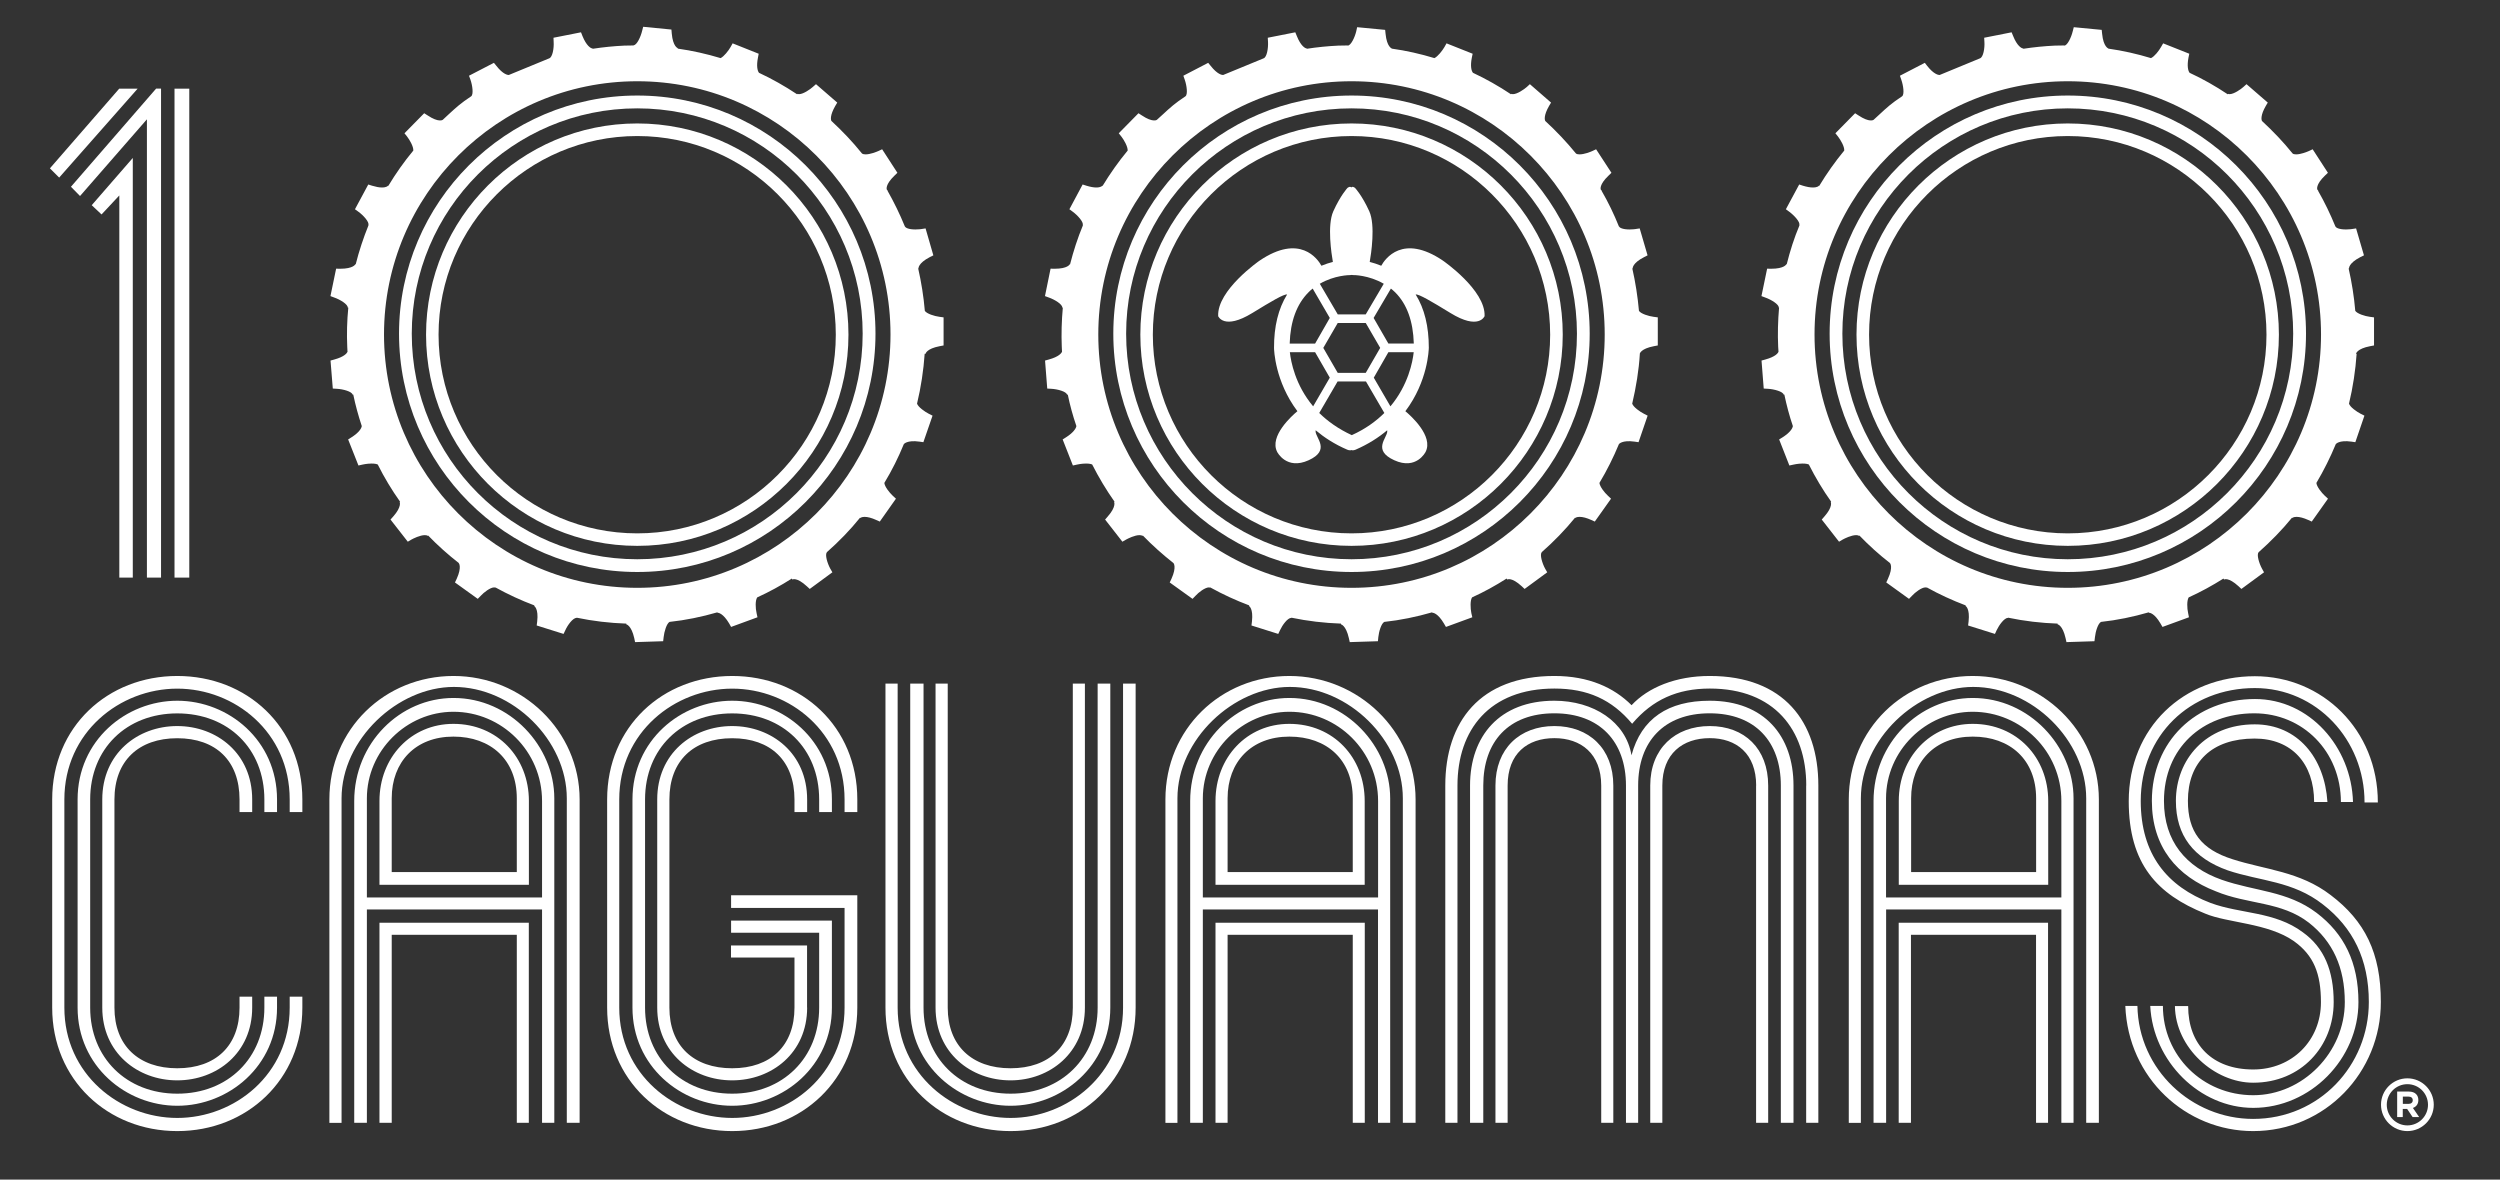
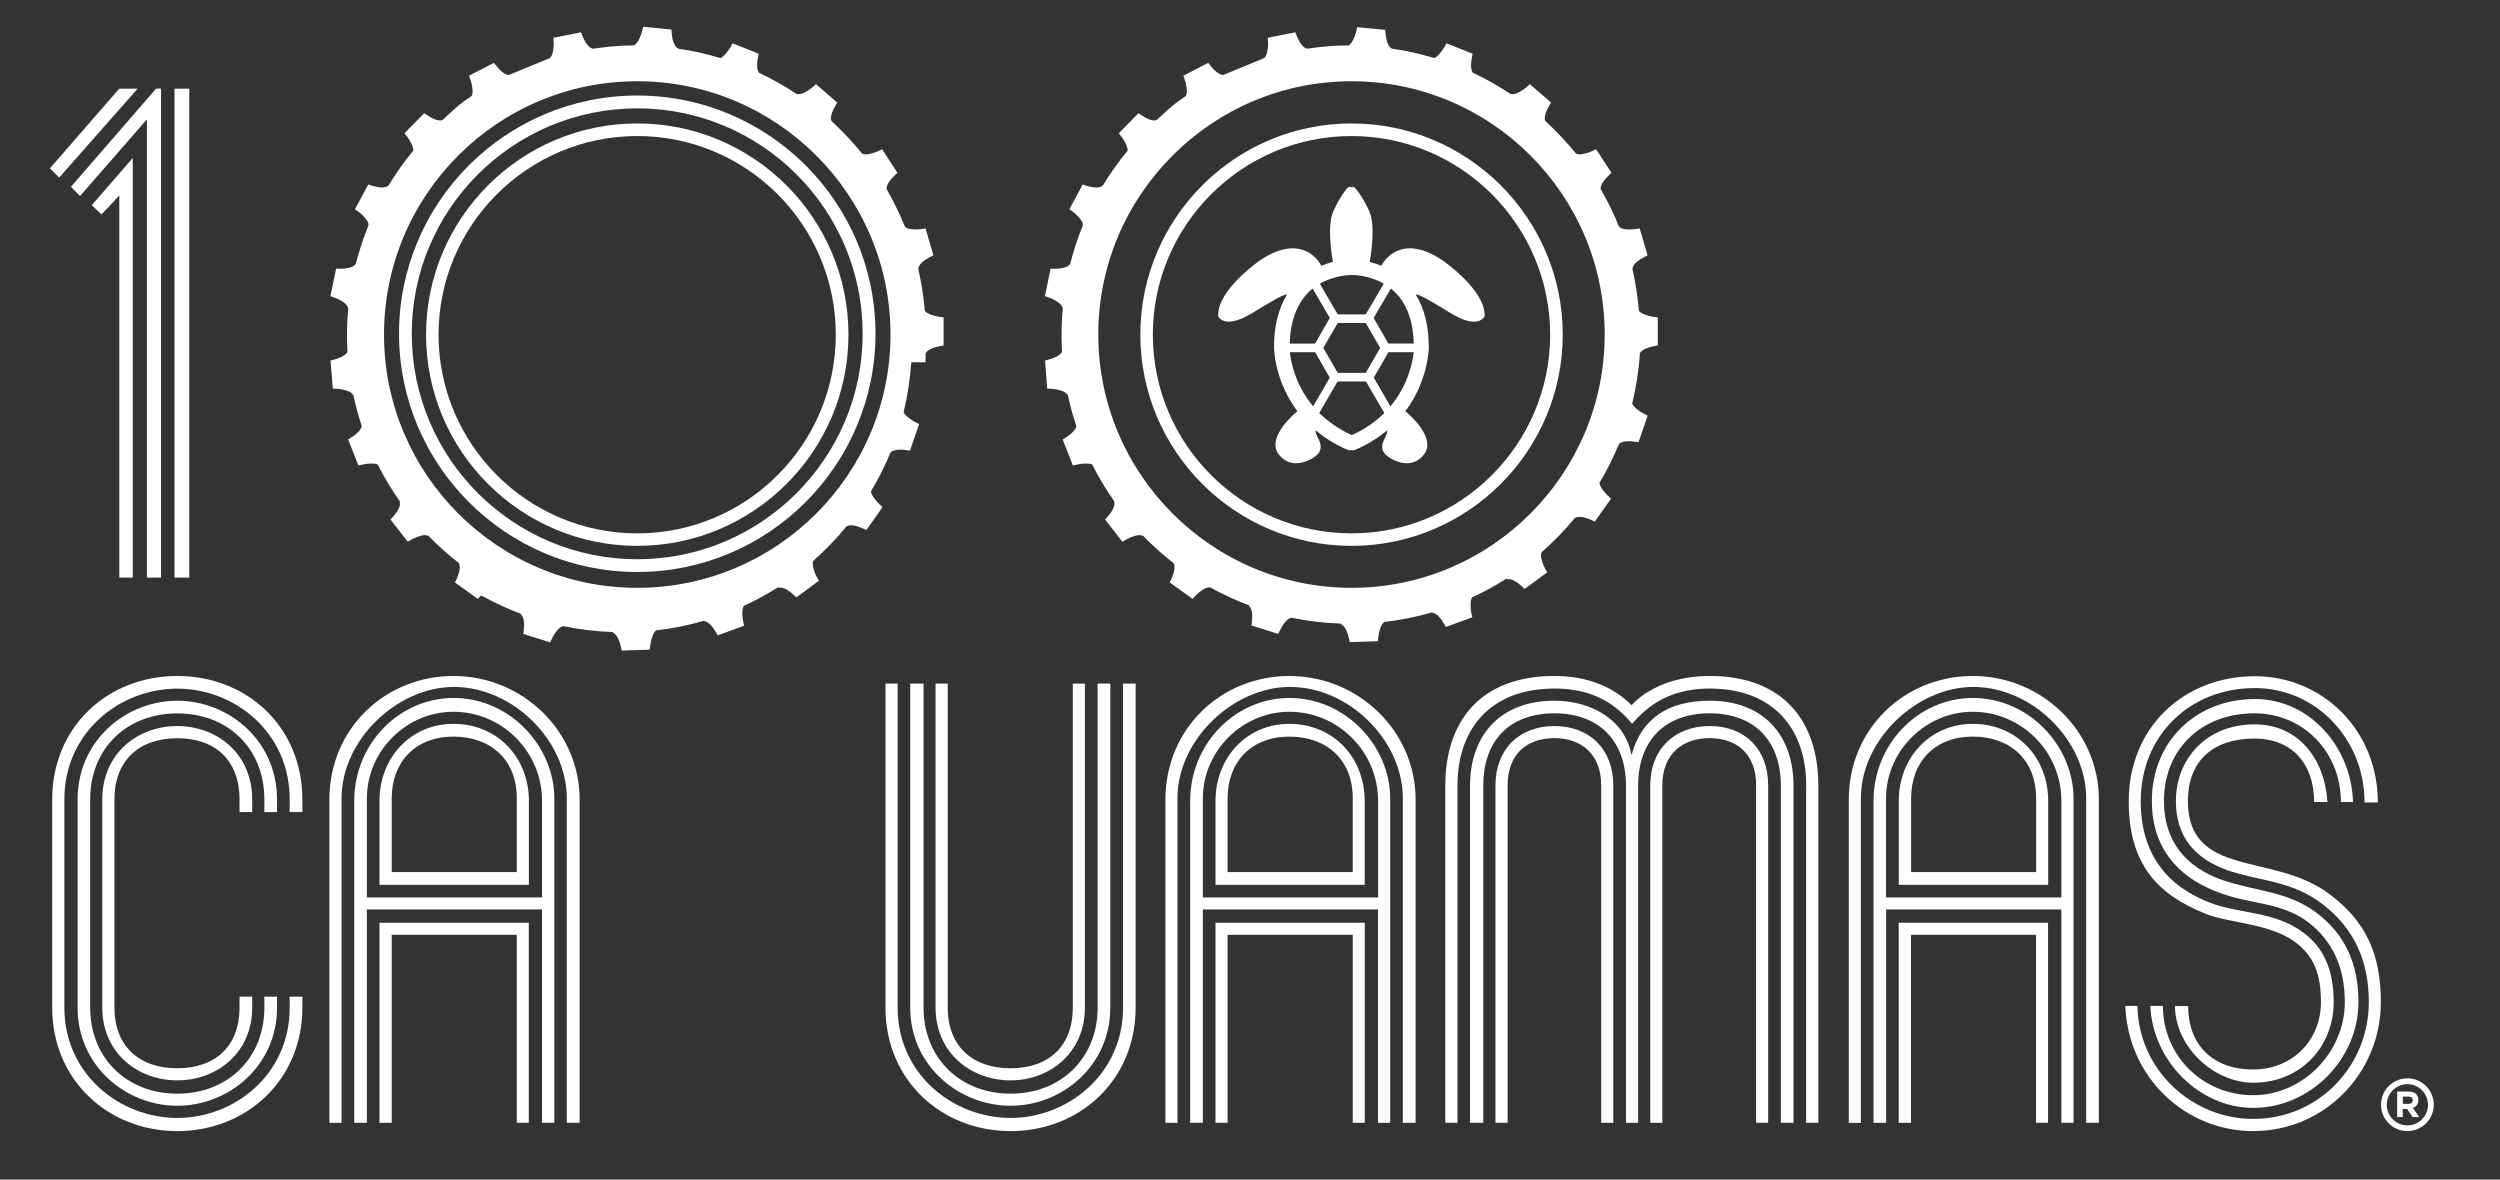
<svg xmlns="http://www.w3.org/2000/svg" version="1.1" id="Capa_1" x="0px" y="0px" viewBox="0 0 308 145.33" style="enable-background:new 0 0 308 145.33;" xml:space="preserve">
  <rect x="0" y="0" width="308" height="145.33" fill="#333333" stroke="none" />
  <style type="text/css">
	.st0{fill:#FFFFFF;}
</style>
  <g>
    <g>
      <g>
        <path class="st0" d="M35.69,122.79h1.56v1.35c0,8.9-6.86,15.21-15.41,15.21c-8.55,0-15.41-6.31-15.41-15.21V98.49     c0-8.97,6.86-15.21,15.41-15.21c8.56,0,15.41,6.24,15.41,15.21v1.56h-1.56v-1.56c0-8.29-6.79-13.65-13.85-13.65     c-7.06,0-13.91,5.36-13.91,13.65v25.65c0,8.22,6.85,13.59,13.91,13.59c7.06,0,13.85-5.36,13.85-13.59V122.79z M32.57,122.79h1.56     v1.35c0,7.2-5.97,12.09-12.29,12.09c-6.31,0-12.28-4.89-12.28-12.09V98.49c0-7.27,5.97-12.16,12.28-12.16     c6.32,0,12.29,4.89,12.29,12.16v1.56h-1.56v-1.56c0-6.26-4.47-10.6-10.73-10.6c-6.25,0-10.73,4.35-10.73,10.6v25.65     c0,6.18,4.48,10.6,10.73,10.6c6.26,0,10.73-4.42,10.73-10.6V122.79z M29.51,122.79h1.56v1.35c0,5.57-4.34,8.96-9.24,8.96     c-4.88,0-9.23-3.4-9.23-8.96V98.49c0-5.65,4.35-9.04,9.23-9.04c4.89,0,9.24,3.39,9.24,9.04v1.56h-1.56v-1.56     c0-4.76-2.92-7.54-7.67-7.54c-4.75,0-7.74,2.78-7.74,7.54v25.65c0,4.69,2.99,7.47,7.74,7.47c4.75,0,7.67-2.78,7.67-7.47V122.79z" />
        <path class="st0" d="M71.4,138.33h-1.57V98.35c0-7.13-6.65-13.72-13.91-13.72c-6.92,0-13.84,6.46-13.84,13.72v39.99h-1.5V98.49     c0-8.7,6.86-15.21,15.29-15.21c8.49,0,15.54,6.78,15.54,15.21V138.33z M68.28,138.33h-1.5v-26.28H45.2v26.28h-1.56V98.68     c0-7.13,5.64-12.69,12.23-12.69c6.99,0,12.42,5.98,12.42,12.36V138.33z M66.78,110.56V98.68c0-6.11-4.95-10.99-10.92-10.99     c-5.78,0-10.66,4.81-10.66,10.66v12.22H66.78z M65.15,109.01h-18.4V98.68c0-5.36,3.88-9.5,9.11-9.5c5.43,0,9.3,4.14,9.3,9.5     V109.01z M65.15,138.33h-1.48v-23.16H48.26v23.16h-1.51v-24.65h18.4V138.33z M63.67,107.44v-9.09c0-4.75-3.21-7.6-7.81-7.6     c-4.68,0-7.6,3.12-7.6,7.6v9.09H63.67z" />
-         <path class="st0" d="M105.62,124.14c0,8.9-6.86,15.21-15.41,15.21c-8.55,0-15.41-6.31-15.41-15.21V98.49     c0-8.97,6.86-15.21,15.41-15.21c8.55,0,15.41,6.24,15.41,15.21v1.56h-1.57v-1.56c0-8.29-6.78-13.65-13.84-13.65     c-7.06,0-13.92,5.36-13.92,13.65v25.65c0,8.22,6.86,13.59,13.92,13.59c7.07,0,13.84-5.36,13.84-13.59v-12.28H90.07v-1.56h15.55     V124.14z M102.49,124.14c0,7.2-5.97,12.09-12.29,12.09c-6.32,0-12.28-4.89-12.28-12.09V98.49c0-7.27,5.96-12.16,12.28-12.16     c6.31,0,12.29,4.89,12.29,12.16v1.56h-1.57v-1.56c0-6.26-4.47-10.6-10.72-10.6c-6.24,0-10.73,4.35-10.73,10.6v25.65     c0,6.18,4.49,10.6,10.73,10.6c6.25,0,10.72-4.42,10.72-10.6v-9.23H90.07v-1.49h12.42V124.14z M99.44,124.14     c0,5.57-4.35,8.96-9.24,8.96c-4.89,0-9.23-3.4-9.23-8.96V98.49c0-5.65,4.34-9.04,9.23-9.04c4.89,0,9.24,3.39,9.24,9.04v1.56     h-1.56v-1.56c0-4.76-2.93-7.54-7.68-7.54c-4.76,0-7.73,2.78-7.73,7.54v25.65c0,4.69,2.97,7.47,7.73,7.47     c4.75,0,7.68-2.78,7.68-7.47v-6.17h-7.82v-1.49h9.37V124.14z" />
        <path class="st0" d="M138.34,84.22h1.57v39.92c0,8.9-6.85,15.21-15.41,15.21c-8.55,0-15.41-6.31-15.41-15.21V84.22h1.5v39.92     c0,8.22,6.85,13.59,13.92,13.59c7,0,13.85-5.36,13.85-13.59V84.22z M135.22,84.22h1.57v39.92c0,7.2-5.98,12.09-12.29,12.09     c-6.31,0-12.36-4.89-12.36-12.09V84.22h1.64v39.92c0,6.18,4.48,10.6,10.73,10.6c6.24,0,10.72-4.42,10.72-10.6V84.22z      M132.16,84.22h1.5v39.92c0,5.57-4.34,8.96-9.16,8.96c-4.89,0-9.24-3.4-9.24-8.96V84.22h1.5v39.92c0,4.69,2.99,7.47,7.74,7.47     c4.76,0,7.67-2.78,7.67-7.47V84.22z" />
        <path class="st0" d="M174.4,138.33h-1.57V98.35c0-7.13-6.64-13.72-13.92-13.72c-6.92,0-13.85,6.46-13.85,13.72v39.99h-1.48V98.49     c0-8.7,6.85-15.21,15.27-15.21c8.49,0,15.55,6.78,15.55,15.21V138.33z M171.27,138.33h-1.5v-26.28h-21.58v26.28h-1.56V98.68     c0-7.13,5.64-12.69,12.22-12.69c6.99,0,12.42,5.98,12.42,12.36V138.33z M169.78,110.56V98.68c0-6.11-4.96-10.99-10.93-10.99     c-5.77,0-10.66,4.81-10.66,10.66v12.22H169.78z M168.14,109.01h-18.39V98.68c0-5.36,3.86-9.5,9.09-9.5c5.43,0,9.29,4.14,9.29,9.5     V109.01z M168.14,138.33h-1.48v-23.16h-15.42v23.16h-1.49v-24.65h18.39V138.33z M166.66,107.44v-9.09c0-4.75-3.2-7.6-7.81-7.6     c-4.69,0-7.61,3.12-7.61,7.6v9.09H166.66z" />
        <path class="st0" d="M222.53,96.78c0-6.86-3.93-11.95-11.88-11.95c-3.99,0-7.05,1.36-9.57,4.34c-2.5-2.99-5.5-4.34-9.57-4.34     c-8.01,0-11.95,5.09-11.95,11.95v41.55h-1.5V96.78c0-7.87,4.28-13.5,13.44-13.5c4.22,0,7.33,1.42,9.51,3.6     c2.03-2.18,5.43-3.6,9.63-3.6c9.11,0,13.38,5.63,13.38,13.5v41.55h-1.5V96.78z M200.32,96.78c0-5.43-3.25-8.9-8.82-8.9     c-5.63,0-8.76,3.47-8.76,8.9v41.55h-1.63V96.78c0-6.11,3.66-10.45,10.38-10.45c4.82,0,8.82,2.58,9.51,6.72     c1.22-4.55,4.54-6.72,9.63-6.72c6.73,0,10.33,4.35,10.33,10.45v41.55h-1.56V96.78c0-5.43-3.19-8.9-8.77-8.9     c-5.62,0-8.81,3.47-8.81,8.9v41.55h-1.5V96.78z M197.27,96.78c0-3.94-2.51-5.84-5.77-5.84c-3.32,0-5.76,1.9-5.76,5.84v41.55h-1.5     V96.78c0-4.55,2.99-7.33,7.26-7.33c4.27,0,7.26,2.78,7.26,7.33v41.55h-1.49V96.78z M216.36,96.78c0-3.94-2.45-5.84-5.72-5.84     c-3.32,0-5.84,1.9-5.84,5.84v41.55h-1.49V96.78c0-4.55,3.06-7.33,7.33-7.33c4.28,0,7.2,2.78,7.2,7.33v41.55h-1.49V96.78z" />
        <path class="st0" d="M258.57,138.33h-1.55V98.35c0-7.13-6.65-13.72-13.92-13.72c-6.92,0-13.84,6.46-13.84,13.72v39.99h-1.49     V98.49c0-8.7,6.86-15.21,15.27-15.21c8.49,0,15.54,6.78,15.54,15.21V138.33z M255.46,138.33h-1.5v-26.28h-21.59v26.28h-1.55     V98.68c0-7.13,5.64-12.69,12.22-12.69c6.99,0,12.42,5.98,12.42,12.36V138.33z M253.96,110.56V98.68     c0-6.11-4.95-10.99-10.93-10.99c-5.77,0-10.67,4.81-10.67,10.66v12.22H253.96z M252.33,109.01h-18.4V98.68     c0-5.36,3.88-9.5,9.11-9.5c5.43,0,9.3,4.14,9.3,9.5V109.01z M252.33,138.33h-1.49v-23.16h-15.41v23.16h-1.51v-24.65h18.4V138.33z      M250.85,107.44v-9.09c0-4.75-3.2-7.6-7.81-7.6c-4.68,0-7.59,3.12-7.59,7.6v9.09H250.85z" />
        <path class="st0" d="M277.59,139.35c-8.28,0-15.41-6.52-15.75-15.42h1.49c0.14,7.88,6.72,13.92,14.25,13.92     c8.15,0,14.26-6.58,14.26-14.4c0-5.29-1.98-9.17-5.64-12.01c-3.73-2.93-7.74-2.86-11.74-4.21c-4.21-1.5-6.39-4.28-6.39-8.56     c0-5.08,3.67-9.43,9.71-9.43c5.3,0,8.62,4.14,8.96,9.57h-1.64c0-4.75-2.77-7.82-7.33-7.82c-5.3,0-8.22,2.93-8.22,7.67     c0,3.81,1.64,5.98,5.51,7.2c4,1.29,8.28,1.49,12.08,4.41c4.21,3.19,6.18,7.12,6.18,13.17     C293.34,132.08,286.49,139.35,277.59,139.35z M291.31,98.82c0-7.67-5.91-14.05-13.51-14.05c-8.01,0-14.06,5.84-14.06,13.91     c0,6.59,3.26,10.53,8.62,12.57c3.67,1.36,7.88,1.02,11.34,3.6c2.65,1.9,3.81,4.75,3.81,8.62c0,5.43-4.01,9.92-9.92,9.92     c-4.75,0-9.57-4.28-9.64-9.44h1.63c0,4.75,2.99,7.81,8.01,7.81c4.83,0,8.35-3.6,8.35-8.28c0-3.53-0.88-5.77-3.33-7.53     c-3.19-2.24-8.21-2.24-10.92-3.39c-5.91-2.37-9.43-6.11-9.43-13.85c0-9.09,6.78-15.4,15.54-15.4c8.28,0,15.15,6.58,15.15,15.55     H291.31z M277.73,87.88c-6.45,0-11.13,4.35-11.13,10.8c0,4.97,2.71,8.15,7.12,9.71c4.08,1.43,8.08,1.35,11.68,4.07     c3.4,2.58,5.16,6.11,5.16,11c0,6.99-5.9,13.03-12.96,13.03c-6.58,0-12.35-5.7-12.69-12.56h1.56c0,6.12,4.89,11,11.13,11     c6.11,0,11.28-5.29,11.28-11.47c0-4.27-1.49-7.47-4.42-9.78c-3.4-2.64-7.54-2.23-11.47-3.87c-4.76-1.84-7.88-5.43-7.88-11.14     c0-7.33,5.44-12.55,12.7-12.55c6.72,0,11.89,5.9,12.08,12.69h-1.49C288.39,92.57,283.7,87.88,277.73,87.88z" />
      </g>
      <path class="st0" d="M7.29,21.88l-1.14-1.14l8.54-9.82h2.27L7.29,21.88z M19.84,71.16H18.1V14.7l-8.24,9.45l-1.12-1.14    l10.49-12.09h0.61V71.16z M16.35,71.16H14.7V24.08l-2.19,2.34l-1.21-1.14l5.06-5.82V71.16z M23.32,71.16H21.5V10.92h1.82V71.16z" />
-       <path class="st0" d="M114.03,43.58c0.01-0.02,0.12-0.62,1.74-0.93l0.48-0.09l0-3.46l-0.51-0.07c-0.62-0.08-1.55-0.37-1.8-0.73    c-0.15-1.76-0.43-3.52-0.82-5.23l0.04-0.01c0,0-0.06-0.63,1.39-1.38l0.44-0.22l-0.96-3.32l-0.51,0.08c-0.01,0-0.32,0.05-0.73,0.05    c-0.85,0-1.22-0.2-1.3-0.37h-0.01c-0.62-1.52-1.34-2.99-2.12-4.37l0.01-0.03l-0.12-0.15c0-0.02-0.23-0.58,0.96-1.72l0.35-0.34    l-1.88-2.9l-0.47,0.22c-0.25,0.11-1,0.41-1.57,0.41c-0.17,0-0.37-0.03-0.46-0.13c-1.13-1.41-2.4-2.74-3.75-3.99    c-0.08-0.15-0.19-0.69,0.47-1.84l0.25-0.42l-2.62-2.27l-0.4,0.35c-0.32,0.29-1.17,0.88-1.68,0.88c-0.13,0-0.18-0.03-0.2-0.04    l-0.04,0.06c-1.52-1.01-3.09-1.9-4.7-2.65c-0.2-0.25-0.33-0.86-0.13-1.87l0.09-0.48l-3.21-1.28l-0.25,0.45    c-0.26,0.46-0.81,1.16-1.23,1.37c-1.73-0.52-3.5-0.92-5.28-1.17V5.93c0,0-0.6-0.18-0.74-1.81l-0.04-0.48L79.24,3.3l-0.13,0.5    c-0.17,0.73-0.65,1.76-1.04,1.77V5.6c-0.39,0-0.78,0.01-1.16,0.02c-1.29,0.06-2.59,0.19-3.89,0.39L73,5.97    c-0.21,0-0.75-0.32-1.24-1.53l-0.18-0.46l-3.39,0.67l0.02,0.52c0.05,0.75-0.13,1.88-0.55,2.02l-4.98,2.05    c-0.14,0-0.71-0.08-1.52-1.12l-0.31-0.38l-3.07,1.59l0.18,0.49c0.25,0.71,0.4,1.83,0.08,2.05c-1.25,0.82-1.88,1.4-2.76,2.21    c-0.22,0.22-0.47,0.44-0.73,0.68c-0.01,0.01-0.49,0.38-1.88-0.55l-0.41-0.26l-2.43,2.47l0.32,0.4c0.34,0.44,0.8,1.25,0.77,1.73    c-1.14,1.37-2.17,2.84-3.08,4.35l-0.04-0.02c-0.01,0.02-0.17,0.22-0.75,0.22c-0.35,0-0.74-0.08-1.21-0.22l-0.47-0.15l-1.64,3.05    l0.43,0.31c0.61,0.44,1.37,1.28,1.22,1.65l0.02,0.01c-0.63,1.56-1.17,3.18-1.58,4.82l-0.04-0.02c0,0-0.22,0.56-1.87,0.56h-0.01    l-0.49-0.01l-0.7,3.38l0.48,0.18c0.72,0.25,1.68,0.84,1.65,1.24l0.07,0c-0.16,1.62-0.2,3.24-0.13,4.81    c0.01,0.2,0.02,0.41,0.03,0.6l0.01,0.02c-0.08,0.18-0.39,0.62-1.63,0.96l-0.47,0.13l0.28,3.45l0.51,0.03    c0.76,0.04,1.85,0.34,1.93,0.72l0.08-0.01c0.28,1.33,0.63,2.62,1.05,3.88c-0.04,0.32-0.39,0.83-1.27,1.39l-0.41,0.26l1.27,3.21    l0.49-0.11c0,0,0.56-0.13,1.13-0.13c0.4,0,0.63,0.06,0.76,0.12c0.8,1.6,1.72,3.13,2.75,4.58l-0.05,0.04c0,0,0.29,0.56-0.8,1.79    l-0.33,0.37l2.13,2.73l0.44-0.26c0.25-0.14,1.07-0.55,1.66-0.55c0.17,0,0.29,0.03,0.35,0.09l0.06-0.04    c1.17,1.21,2.44,2.35,3.78,3.39l-0.02,0c0.01,0,0.43,0.45-0.25,1.95l-0.21,0.44l2.81,2.02l0.36-0.37    c0.39-0.43,1.19-1.04,1.65-1.04c0.08,0,0.12,0.02,0.15,0.03l0.01-0.03c1.56,0.86,3.16,1.6,4.81,2.22l-0.03,0.07    c0,0,0.56,0.3,0.37,1.92l-0.06,0.48l3.31,1.04l0.22-0.46c0.28-0.63,0.93-1.52,1.39-1.52l0,0v-0.02c2.01,0.42,4.07,0.66,6.12,0.73    v0.09c0,0,0.62,0.11,0.98,1.7l0.1,0.49l3.46-0.11l0.06-0.51c0.07-0.67,0.37-1.68,0.73-1.87c1.97-0.21,3.96-0.62,5.89-1.18    l0.02,0.05c0.1,0,0.68,0.06,1.43,1.32l0.24,0.43l3.25-1.19l-0.11-0.51c-0.14-0.6-0.18-1.57,0.08-1.94    c1.47-0.67,2.9-1.45,4.26-2.32l0.07,0.12c0.02-0.01,0.53-0.32,1.78,0.83l0.36,0.33l2.79-2.05l-0.26-0.45    c-0.36-0.66-0.69-1.75-0.41-2.02l-0.01-0.01c1.48-1.31,2.86-2.72,4.08-4.24l0.04,0.03c0,0,0.14-0.14,0.53-0.14    c0.38,0,0.87,0.13,1.42,0.38l0.45,0.2l1.99-2.82l-0.38-0.35c-0.42-0.39-1-1.12-1.05-1.59c0.94-1.55,1.74-3.16,2.4-4.78l0,0    c0,0,0.38-0.53,1.93-0.31l0.48,0.07l1.13-3.27l-0.46-0.23c-0.52-0.27-1.31-0.83-1.45-1.25c0.49-2.05,0.8-4.11,0.94-6.14H114.03z     M78.51,72.42c-17.21,0-31.2-14-31.2-31.21c0-17.2,13.99-31.2,31.2-31.2c17.21,0,31.2,14,31.2,31.2    C109.71,58.42,95.72,72.42,78.51,72.42z" />
+       <path class="st0" d="M114.03,43.58c0.01-0.02,0.12-0.62,1.74-0.93l0.48-0.09l0-3.46l-0.51-0.07c-0.62-0.08-1.55-0.37-1.8-0.73    c-0.15-1.76-0.43-3.52-0.82-5.23l0.04-0.01c0,0-0.06-0.63,1.39-1.38l0.44-0.22l-0.96-3.32l-0.51,0.08c-0.01,0-0.32,0.05-0.73,0.05    c-0.85,0-1.22-0.2-1.3-0.37h-0.01c-0.62-1.52-1.34-2.99-2.12-4.37l0.01-0.03l-0.12-0.15c0-0.02-0.23-0.58,0.96-1.72l0.35-0.34    l-1.88-2.9l-0.47,0.22c-0.25,0.11-1,0.41-1.57,0.41c-0.17,0-0.37-0.03-0.46-0.13c-1.13-1.41-2.4-2.74-3.75-3.99    c-0.08-0.15-0.19-0.69,0.47-1.84l0.25-0.42l-2.62-2.27l-0.4,0.35c-0.32,0.29-1.17,0.88-1.68,0.88c-0.13,0-0.18-0.03-0.2-0.04    l-0.04,0.06c-1.52-1.01-3.09-1.9-4.7-2.65c-0.2-0.25-0.33-0.86-0.13-1.87l0.09-0.48l-3.21-1.28l-0.25,0.45    c-0.26,0.46-0.81,1.16-1.23,1.37c-1.73-0.52-3.5-0.92-5.28-1.17V5.93c0,0-0.6-0.18-0.74-1.81l-0.04-0.48L79.24,3.3l-0.13,0.5    c-0.17,0.73-0.65,1.76-1.04,1.77V5.6c-0.39,0-0.78,0.01-1.16,0.02c-1.29,0.06-2.59,0.19-3.89,0.39L73,5.97    c-0.21,0-0.75-0.32-1.24-1.53l-0.18-0.46l-3.39,0.67l0.02,0.52c0.05,0.75-0.13,1.88-0.55,2.02l-4.98,2.05    c-0.14,0-0.71-0.08-1.52-1.12l-0.31-0.38l-3.07,1.59l0.18,0.49c0.25,0.71,0.4,1.83,0.08,2.05c-1.25,0.82-1.88,1.4-2.76,2.21    c-0.22,0.22-0.47,0.44-0.73,0.68c-0.01,0.01-0.49,0.38-1.88-0.55l-0.41-0.26l-2.43,2.47l0.32,0.4c0.34,0.44,0.8,1.25,0.77,1.73    c-1.14,1.37-2.17,2.84-3.08,4.35l-0.04-0.02c-0.01,0.02-0.17,0.22-0.75,0.22c-0.35,0-0.74-0.08-1.21-0.22l-0.47-0.15l-1.64,3.05    l0.43,0.31c0.61,0.44,1.37,1.28,1.22,1.65l0.02,0.01c-0.63,1.56-1.17,3.18-1.58,4.82l-0.04-0.02c0,0-0.22,0.56-1.87,0.56h-0.01    l-0.49-0.01l-0.7,3.38l0.48,0.18c0.72,0.25,1.68,0.84,1.65,1.24l0.07,0c-0.16,1.62-0.2,3.24-0.13,4.81    c0.01,0.2,0.02,0.41,0.03,0.6l0.01,0.02c-0.08,0.18-0.39,0.62-1.63,0.96l-0.47,0.13l0.28,3.45l0.51,0.03    c0.76,0.04,1.85,0.34,1.93,0.72l0.08-0.01c0.28,1.33,0.63,2.62,1.05,3.88c-0.04,0.32-0.39,0.83-1.27,1.39l-0.41,0.26l1.27,3.21    l0.49-0.11c0,0,0.56-0.13,1.13-0.13c0.4,0,0.63,0.06,0.76,0.12c0.8,1.6,1.72,3.13,2.75,4.58l-0.05,0.04c0,0,0.29,0.56-0.8,1.79    l-0.33,0.37l2.13,2.73l0.44-0.26c0.25-0.14,1.07-0.55,1.66-0.55c0.17,0,0.29,0.03,0.35,0.09l0.06-0.04    c1.17,1.21,2.44,2.35,3.78,3.39l-0.02,0c0.01,0,0.43,0.45-0.25,1.95l-0.21,0.44l2.81,2.02l0.36-0.37    c0.08,0,0.12,0.02,0.15,0.03l0.01-0.03c1.56,0.86,3.16,1.6,4.81,2.22l-0.03,0.07    c0,0,0.56,0.3,0.37,1.92l-0.06,0.48l3.31,1.04l0.22-0.46c0.28-0.63,0.93-1.52,1.39-1.52l0,0v-0.02c2.01,0.42,4.07,0.66,6.12,0.73    v0.09c0,0,0.62,0.11,0.98,1.7l0.1,0.49l3.46-0.11l0.06-0.51c0.07-0.67,0.37-1.68,0.73-1.87c1.97-0.21,3.96-0.62,5.89-1.18    l0.02,0.05c0.1,0,0.68,0.06,1.43,1.32l0.24,0.43l3.25-1.19l-0.11-0.51c-0.14-0.6-0.18-1.57,0.08-1.94    c1.47-0.67,2.9-1.45,4.26-2.32l0.07,0.12c0.02-0.01,0.53-0.32,1.78,0.83l0.36,0.33l2.79-2.05l-0.26-0.45    c-0.36-0.66-0.69-1.75-0.41-2.02l-0.01-0.01c1.48-1.31,2.86-2.72,4.08-4.24l0.04,0.03c0,0,0.14-0.14,0.53-0.14    c0.38,0,0.87,0.13,1.42,0.38l0.45,0.2l1.99-2.82l-0.38-0.35c-0.42-0.39-1-1.12-1.05-1.59c0.94-1.55,1.74-3.16,2.4-4.78l0,0    c0,0,0.38-0.53,1.93-0.31l0.48,0.07l1.13-3.27l-0.46-0.23c-0.52-0.27-1.31-0.83-1.45-1.25c0.49-2.05,0.8-4.11,0.94-6.14H114.03z     M78.51,72.42c-17.21,0-31.2-14-31.2-31.21c0-17.2,13.99-31.2,31.2-31.2c17.21,0,31.2,14,31.2,31.2    C109.71,58.42,95.72,72.42,78.51,72.42z" />
      <g>
        <path class="st0" d="M78.51,70.47c-16.19,0-29.35-13.17-29.35-29.36c0-16.18,13.16-29.34,29.35-29.34     c16.19,0,29.35,13.17,29.35,29.34C107.85,57.3,94.69,70.47,78.51,70.47z M78.51,13.35c-15.32,0-27.78,12.45-27.78,27.76     c0,15.33,12.45,27.79,27.78,27.79c15.32,0,27.77-12.46,27.77-27.79C106.28,25.8,93.82,13.35,78.51,13.35z" />
      </g>
      <g>
        <path class="st0" d="M78.51,67.25c-14.35,0-26.02-11.67-26.02-26.02c0-14.35,11.67-26.02,26.02-26.02     c14.34,0,26.02,11.67,26.02,26.02C104.53,55.58,92.85,67.25,78.51,67.25z M78.51,16.76c-13.5,0-24.48,10.98-24.48,24.47     c0,13.5,10.98,24.48,24.48,24.48c13.5,0,24.46-10.98,24.46-24.48C102.97,27.73,92.01,16.76,78.51,16.76z" />
      </g>
-       <path class="st0" d="M290.26,43.58c0.01-0.02,0.12-0.62,1.74-0.93l0.48-0.09v-3.46l-0.52-0.07c-0.61-0.08-1.53-0.37-1.79-0.73    c-0.15-1.76-0.43-3.52-0.82-5.23l0.05-0.01c0,0-0.06-0.63,1.39-1.38l0.45-0.22l-0.97-3.32l-0.52,0.08c0,0-0.33,0.05-0.72,0.05    c-0.84,0-1.23-0.2-1.3-0.37h-0.01c-0.62-1.52-1.33-2.99-2.12-4.37l0.01-0.03l-0.12-0.15c0-0.02-0.24-0.58,0.95-1.72l0.36-0.34    l-1.88-2.9l-0.47,0.22c-0.24,0.11-1,0.41-1.57,0.41c-0.16,0-0.38-0.03-0.45-0.13c-1.13-1.41-2.41-2.74-3.76-3.99    c-0.07-0.15-0.19-0.69,0.47-1.84l0.25-0.42l-2.62-2.27l-0.39,0.35c-0.32,0.29-1.17,0.88-1.69,0.88c-0.13,0-0.18-0.03-0.19-0.04    l-0.04,0.06c-1.51-1.01-3.08-1.9-4.7-2.65c-0.2-0.25-0.33-0.86-0.14-1.87l0.1-0.48l-3.22-1.28l-0.26,0.45    c-0.26,0.46-0.79,1.16-1.24,1.37c-1.71-0.52-3.48-0.92-5.26-1.17l0.01-0.02c-0.01-0.01-0.61-0.18-0.77-1.81l-0.05-0.48l-3.44-0.33    l-0.13,0.5c-0.17,0.73-0.65,1.76-1.04,1.77V5.6c-0.38,0-0.77,0.01-1.17,0.02c-1.28,0.06-2.59,0.19-3.88,0.39l-0.01-0.04    c-0.21,0-0.76-0.32-1.24-1.53l-0.19-0.46l-3.38,0.67l0.03,0.52c0.05,0.75-0.13,1.88-0.55,2.02l-4.97,2.05    c-0.15,0-0.71-0.08-1.53-1.12l-0.29-0.38l-3.07,1.59l0.17,0.49c0.25,0.71,0.41,1.83,0.09,2.05c-1.26,0.82-1.89,1.4-2.76,2.21    c-0.24,0.22-0.49,0.44-0.74,0.68c-0.01,0.01-0.48,0.38-1.88-0.55l-0.4-0.26l-2.43,2.47l0.32,0.4c0.34,0.44,0.81,1.25,0.77,1.73    c-1.13,1.37-2.17,2.84-3.08,4.35l-0.04-0.02c-0.01,0.02-0.16,0.22-0.75,0.22c-0.34,0-0.76-0.08-1.22-0.22l-0.46-0.15l-1.64,3.05    l0.42,0.31c0.6,0.44,1.38,1.28,1.23,1.65l0.03,0.01c-0.66,1.56-1.17,3.18-1.58,4.82l-0.04-0.02c-0.01,0.01-0.23,0.56-1.88,0.56    l0,0l-0.49-0.01l-0.7,3.38l0.48,0.18c0.71,0.25,1.69,0.84,1.65,1.24l0.04,0c-0.14,1.62-0.18,3.24-0.11,4.81    c0.01,0.2,0.03,0.41,0.04,0.6v0.02c-0.06,0.18-0.38,0.62-1.62,0.96l-0.47,0.13l0.27,3.45l0.52,0.03c0.75,0.04,1.86,0.34,1.94,0.72    l0.08-0.01c0.28,1.33,0.62,2.62,1.05,3.88c-0.04,0.32-0.39,0.83-1.27,1.39l-0.42,0.26l1.26,3.21l0.51-0.11    c0,0,0.55-0.13,1.12-0.13c0.41,0,0.64,0.06,0.77,0.12c0.81,1.6,1.72,3.13,2.75,4.58l-0.05,0.04c0,0,0.3,0.56-0.79,1.79l-0.32,0.37    l2.13,2.73l0.44-0.26c0.25-0.14,1.07-0.55,1.67-0.55c0.16,0,0.28,0.03,0.34,0.09l0.06-0.04c1.17,1.21,2.42,2.35,3.77,3.39l-0.01,0    c0.01,0,0.44,0.45-0.25,1.95l-0.2,0.44l2.8,2.02l0.36-0.37c0.39-0.43,1.19-1.04,1.66-1.04c0.07,0,0.12,0.02,0.14,0.03l0.03-0.03    c1.55,0.86,3.16,1.6,4.8,2.22l-0.02,0.07c0.01,0,0.55,0.3,0.37,1.92l-0.06,0.48l3.31,1.04l0.21-0.46c0.3-0.63,0.94-1.52,1.4-1.52    l0,0l0.01-0.02c2.01,0.42,4.06,0.66,6.1,0.73v0.09c0.01,0,0.62,0.11,0.98,1.7l0.11,0.49l3.45-0.11l0.06-0.51    c0.07-0.67,0.37-1.68,0.75-1.87c1.97-0.21,3.94-0.62,5.88-1.18l0.02,0.05c0.1,0,0.68,0.06,1.42,1.32l0.25,0.43l3.26-1.19    l-0.1-0.51c-0.14-0.6-0.17-1.57,0.07-1.94c1.48-0.67,2.9-1.45,4.28-2.32l0.08,0.12c0.01-0.01,0.52-0.32,1.78,0.83l0.35,0.33    l2.79-2.05l-0.25-0.45c-0.36-0.66-0.69-1.75-0.41-2.02l0-0.01c1.48-1.31,2.86-2.72,4.1-4.24l0.04,0.03    c0.01-0.01,0.14-0.14,0.54-0.14c0.37,0,0.87,0.13,1.42,0.38l0.44,0.2l2-2.82l-0.38-0.35c-0.42-0.39-1-1.12-1.05-1.59    c0.92-1.55,1.72-3.16,2.39-4.78h0c0,0,0.38-0.53,1.93-0.31l0.48,0.07l1.12-3.27l-0.46-0.23c-0.52-0.27-1.31-0.83-1.44-1.25    c0.49-2.05,0.8-4.11,0.94-6.14H290.26z M254.75,72.42c-17.2,0-31.2-14-31.2-31.21c0-17.2,14-31.2,31.2-31.2    c17.19,0,31.2,14,31.2,31.2C285.95,58.42,271.94,72.42,254.75,72.42z" />
      <g>
-         <path class="st0" d="M254.75,70.47c-16.18,0-29.34-13.17-29.34-29.36c0-16.18,13.16-29.34,29.34-29.34     c16.18,0,29.35,13.17,29.35,29.34C284.1,57.3,270.93,70.47,254.75,70.47z M254.75,13.35c-15.32,0-27.77,12.45-27.77,27.76     c0,15.33,12.45,27.79,27.77,27.79c15.31,0,27.77-12.46,27.77-27.79C282.52,25.8,270.06,13.35,254.75,13.35z" />
-       </g>
+         </g>
      <g>
-         <path class="st0" d="M254.75,67.25c-14.35,0-26.03-11.67-26.03-26.02c0-14.35,11.68-26.02,26.03-26.02     c14.35,0,26.01,11.67,26.01,26.02C280.76,55.58,269.09,67.25,254.75,67.25z M254.75,16.76c-13.49,0-24.48,10.98-24.48,24.47     c0,13.5,10.99,24.48,24.48,24.48c13.5,0,24.48-10.98,24.48-24.48C279.23,27.73,268.25,16.76,254.75,16.76z" />
-       </g>
+         </g>
      <path class="st0" d="M202.02,43.58c0.01-0.02,0.12-0.62,1.74-0.93l0.48-0.09l0-3.46l-0.52-0.07c-0.62-0.08-1.55-0.37-1.8-0.73    c-0.16-1.76-0.43-3.52-0.82-5.23l0.05-0.01c0,0-0.07-0.63,1.4-1.38l0.43-0.22l-0.97-3.32l-0.52,0.08c0,0-0.32,0.05-0.72,0.05    c-0.84,0-1.23-0.2-1.3-0.37h-0.02c-0.61-1.52-1.32-2.99-2.12-4.37l0.01-0.03l-0.13-0.15c0-0.02-0.23-0.58,0.97-1.72l0.35-0.34    l-1.89-2.9l-0.47,0.22c-0.24,0.11-0.99,0.41-1.58,0.41c-0.16,0-0.37-0.03-0.45-0.13c-1.15-1.41-2.41-2.74-3.77-3.99    c-0.07-0.15-0.19-0.69,0.47-1.84l0.25-0.42l-2.61-2.27l-0.38,0.35c-0.33,0.29-1.18,0.88-1.7,0.88c-0.12,0-0.18-0.03-0.2-0.04    l-0.04,0.06c-1.51-1.01-3.09-1.9-4.69-2.65c-0.21-0.25-0.34-0.86-0.14-1.87l0.1-0.48l-3.22-1.28l-0.25,0.45    c-0.27,0.46-0.81,1.16-1.24,1.37c-1.71-0.52-3.47-0.92-5.26-1.17l0-0.02c0-0.01-0.6-0.18-0.76-1.81l-0.05-0.48l-3.45-0.33    l-0.11,0.5c-0.17,0.73-0.65,1.76-1.05,1.77V5.6c-0.39,0-0.77,0.01-1.16,0.02c-1.29,0.06-2.6,0.19-3.89,0.39L161,5.97    c-0.21,0-0.75-0.32-1.23-1.53l-0.19-0.46l-3.39,0.67l0.03,0.52c0.04,0.75-0.13,1.88-0.55,2.02l-4.98,2.05    c-0.15,0-0.71-0.08-1.53-1.12l-0.31-0.38l-3.06,1.59l0.17,0.49c0.25,0.71,0.4,1.83,0.08,2.05c-1.25,0.82-1.89,1.4-2.76,2.21    c-0.24,0.22-0.5,0.44-0.75,0.68c0,0.01-0.48,0.38-1.87-0.55l-0.4-0.26l-2.43,2.47l0.32,0.4c0.34,0.44,0.8,1.25,0.78,1.73    c-1.14,1.37-2.17,2.84-3.09,4.35l-0.04-0.02c0,0.02-0.17,0.22-0.74,0.22c-0.34,0-0.75-0.08-1.21-0.22l-0.47-0.15l-1.63,3.05    l0.42,0.31c0.6,0.44,1.36,1.28,1.22,1.65l0.03,0.01c-0.65,1.56-1.17,3.18-1.59,4.82l-0.03-0.02c-0.01,0.01-0.23,0.56-1.88,0.56    l0,0l-0.49-0.01l-0.69,3.38l0.49,0.18c0.71,0.25,1.68,0.84,1.64,1.24l0.07,0c-0.15,1.62-0.19,3.24-0.13,4.81    c0.01,0.2,0.02,0.41,0.03,0.6v0.02c-0.07,0.18-0.39,0.62-1.62,0.96l-0.47,0.13l0.27,3.45l0.51,0.03c0.76,0.04,1.85,0.34,1.93,0.72    l0.09-0.01c0.27,1.33,0.63,2.62,1.06,3.88c-0.05,0.32-0.4,0.83-1.28,1.39l-0.41,0.26l1.26,3.21l0.5-0.11c0,0,0.55-0.13,1.12-0.13    c0.4,0,0.64,0.06,0.76,0.12c0.81,1.6,1.73,3.13,2.75,4.58l-0.05,0.04c0,0,0.3,0.56-0.79,1.79l-0.32,0.37l2.13,2.73l0.45-0.26    c0.25-0.14,1.07-0.55,1.65-0.55c0.17,0,0.29,0.03,0.36,0.09l0.06-0.04c1.17,1.21,2.45,2.35,3.77,3.39v0c0,0,0.43,0.45-0.25,1.95    l-0.21,0.44l2.81,2.02l0.36-0.37c0.38-0.43,1.19-1.04,1.65-1.04c0.08,0,0.12,0.02,0.14,0.03l0.03-0.03    c1.55,0.86,3.16,1.6,4.81,2.22l-0.04,0.07c0.02,0,0.55,0.3,0.37,1.92l-0.06,0.48l3.3,1.04l0.22-0.46c0.29-0.63,0.93-1.52,1.4-1.52    l0,0v-0.02c2.01,0.42,4.06,0.66,6.11,0.73v0.09c0,0,0.61,0.11,0.97,1.7l0.11,0.49l3.47-0.11l0.05-0.51    c0.07-0.67,0.36-1.68,0.74-1.87c1.97-0.21,3.95-0.62,5.89-1.18l0.02,0.05c0.11,0,0.68,0.06,1.43,1.32l0.25,0.43l3.25-1.19    l-0.12-0.51c-0.12-0.6-0.16-1.57,0.09-1.94c1.47-0.67,2.89-1.45,4.25-2.32l0.09,0.12c0.02-0.01,0.52-0.32,1.78,0.83l0.35,0.33    l2.79-2.05l-0.26-0.45c-0.36-0.66-0.69-1.75-0.41-2.02l-0.01-0.01c1.49-1.31,2.86-2.72,4.1-4.24l0.03,0.03    c0.01-0.01,0.15-0.14,0.54-0.14c0.39,0,0.88,0.13,1.43,0.38l0.44,0.2l2-2.82l-0.37-0.35c-0.43-0.39-1-1.12-1.06-1.59    c0.93-1.55,1.73-3.16,2.4-4.78l0,0c0,0,0.37-0.53,1.93-0.31l0.49,0.07l1.12-3.27l-0.45-0.23c-0.53-0.27-1.31-0.83-1.45-1.25    c0.48-2.05,0.82-4.11,0.94-6.14H202.02z M166.51,72.42c-17.2,0-31.2-14-31.2-31.21c0-17.2,14-31.2,31.2-31.2    c17.2,0,31.19,14,31.19,31.2C197.7,58.42,183.7,72.42,166.51,72.42z" />
      <g>
-         <path class="st0" d="M166.51,70.47c-16.19,0-29.35-13.17-29.35-29.36c0-16.18,13.16-29.34,29.35-29.34     c16.18,0,29.34,13.17,29.34,29.34C195.85,57.3,182.68,70.47,166.51,70.47z M166.51,13.35c-15.31,0-27.77,12.45-27.77,27.76     c0,15.33,12.47,27.79,27.77,27.79c15.31,0,27.77-12.46,27.77-27.79C194.27,25.8,181.82,13.35,166.51,13.35z" />
-       </g>
+         </g>
      <g>
        <path class="st0" d="M166.51,67.25c-14.35,0-26.02-11.67-26.02-26.02c0-14.35,11.67-26.02,26.02-26.02     c14.34,0,26.02,11.67,26.02,26.02C192.52,55.58,180.85,67.25,166.51,67.25z M166.51,16.76c-13.5,0-24.48,10.98-24.48,24.47     c0,13.5,10.98,24.48,24.48,24.48c13.49,0,24.47-10.98,24.47-24.48C190.97,27.73,180,16.76,166.51,16.76z" />
      </g>
      <g>
        <g>
          <g>
            <path class="st0" d="M177.77,32.11c-4.96-3.36-7.14-0.21-7.6,0.63c-0.51-0.21-0.99-0.36-1.42-0.47       c0.17-0.96,0.72-4.51-0.05-6.23c-0.9-1.99-1.76-2.89-1.76-2.89s-0.33-0.26-0.46-0.05c-0.14-0.21-0.47,0.05-0.47,0.05       s-0.85,0.9-1.75,2.89c-0.77,1.72-0.22,5.26-0.05,6.23c-0.43,0.11-0.91,0.26-1.41,0.47c-0.46-0.84-2.65-3.99-7.62-0.63       c0,0-5.26,3.64-5.1,6.84c0,0,0.7,1.76,4.21-0.39c2.32-1.42,3.88-2.35,4.28-2.28c-1.08,1.75-1.62,3.94-1.61,6.58       c0,0.24,0.12,4.13,2.88,7.8c-0.64,0.53-3.5,3.07-2.49,5.02c0,0,1.14,2.27,3.88,1.02c2.73-1.25,0.85-2.74,0.85-3.56       c0-0.05,0-0.09,0.01-0.13c1.06,0.89,2.33,1.72,3.89,2.39c0.12,0.05,0.24,0.08,0.37,0.08c0.05,0,0.09-0.02,0.15-0.03       c0.05,0.01,0.1,0.03,0.14,0.03c0.12,0,0.26-0.03,0.37-0.08c1.56-0.68,2.84-1.5,3.89-2.39c0.01,0.04,0.01,0.08,0.01,0.13       c0,0.82-1.88,2.31,0.86,3.56c2.73,1.25,3.86-1.02,3.86-1.02c1.01-1.95-1.85-4.49-2.49-5.02c2.78-3.68,2.88-7.58,2.89-7.81       c0-2.64-0.53-4.82-1.62-6.57c0.39-0.07,1.96,0.86,4.28,2.28c3.51,2.16,4.21,0.39,4.21,0.39       C183.04,35.74,177.77,32.11,177.77,32.11z M166.37,33.89L166.37,33.89c0.07,0,0.13-0.01,0.18-0.02       c0.05,0.01,0.09,0.02,0.14,0.02c0.04-0.01,1.94-0.01,3.79,1.07l-2.22,3.77h-3.45l-2.21-3.77       C164.4,33.9,166.26,33.89,166.37,33.89z M170.04,42.86l-1.78,3.08h-3.45l-1.78-3.08l1.78-3.07h3.45L170.04,42.86z        M161.21,36.01c0.16-0.17,0.32-0.31,0.51-0.46l2.11,3.62l-1.81,3.16h-3.13C158.97,39.6,159.75,37.47,161.21,36.01z        M161.78,50.06c-2.21-2.64-2.74-5.5-2.87-6.67h3.11l1.81,3.14L161.78,50.06z M166.54,53.61c-1.67-0.77-2.98-1.72-4.01-2.73       l2.26-3.88h3.5l2.26,3.88C169.52,51.9,168.22,52.85,166.54,53.61z M171.3,50.06l-2.05-3.53l1.8-3.14h3.12       C174.04,44.57,173.5,47.43,171.3,50.06z M171.05,42.33l-1.82-3.16l2.13-3.62c0.18,0.15,0.35,0.29,0.52,0.46       c1.46,1.45,2.22,3.58,2.3,6.31H171.05z" />
          </g>
        </g>
      </g>
    </g>
    <g>
      <g>
        <path class="st0" d="M296.59,139.35c-1.79,0-3.25-1.46-3.25-3.25c0-1.79,1.46-3.25,3.25-3.25c1.79,0,3.25,1.46,3.25,3.25     C299.84,137.89,298.38,139.35,296.59,139.35z M296.59,133.57c-1.4,0-2.54,1.14-2.54,2.54c0,1.4,1.14,2.54,2.54,2.54     c1.4,0,2.54-1.14,2.54-2.54C299.13,134.7,297.99,133.57,296.59,133.57z" />
      </g>
      <g>
        <path class="st0" d="M295.33,134.48h1.43c0.4,0,0.71,0.11,0.91,0.32c0.17,0.17,0.27,0.42,0.27,0.72v0.01     c0,0.51-0.27,0.82-0.67,0.97l0.77,1.12h-0.81l-0.67-1h-0.54v1h-0.69V134.48z M296.72,136c0.34,0,0.53-0.18,0.53-0.44v-0.01     c0-0.3-0.21-0.45-0.54-0.45h-0.68v0.9H296.72z" />
      </g>
    </g>
  </g>
</svg>